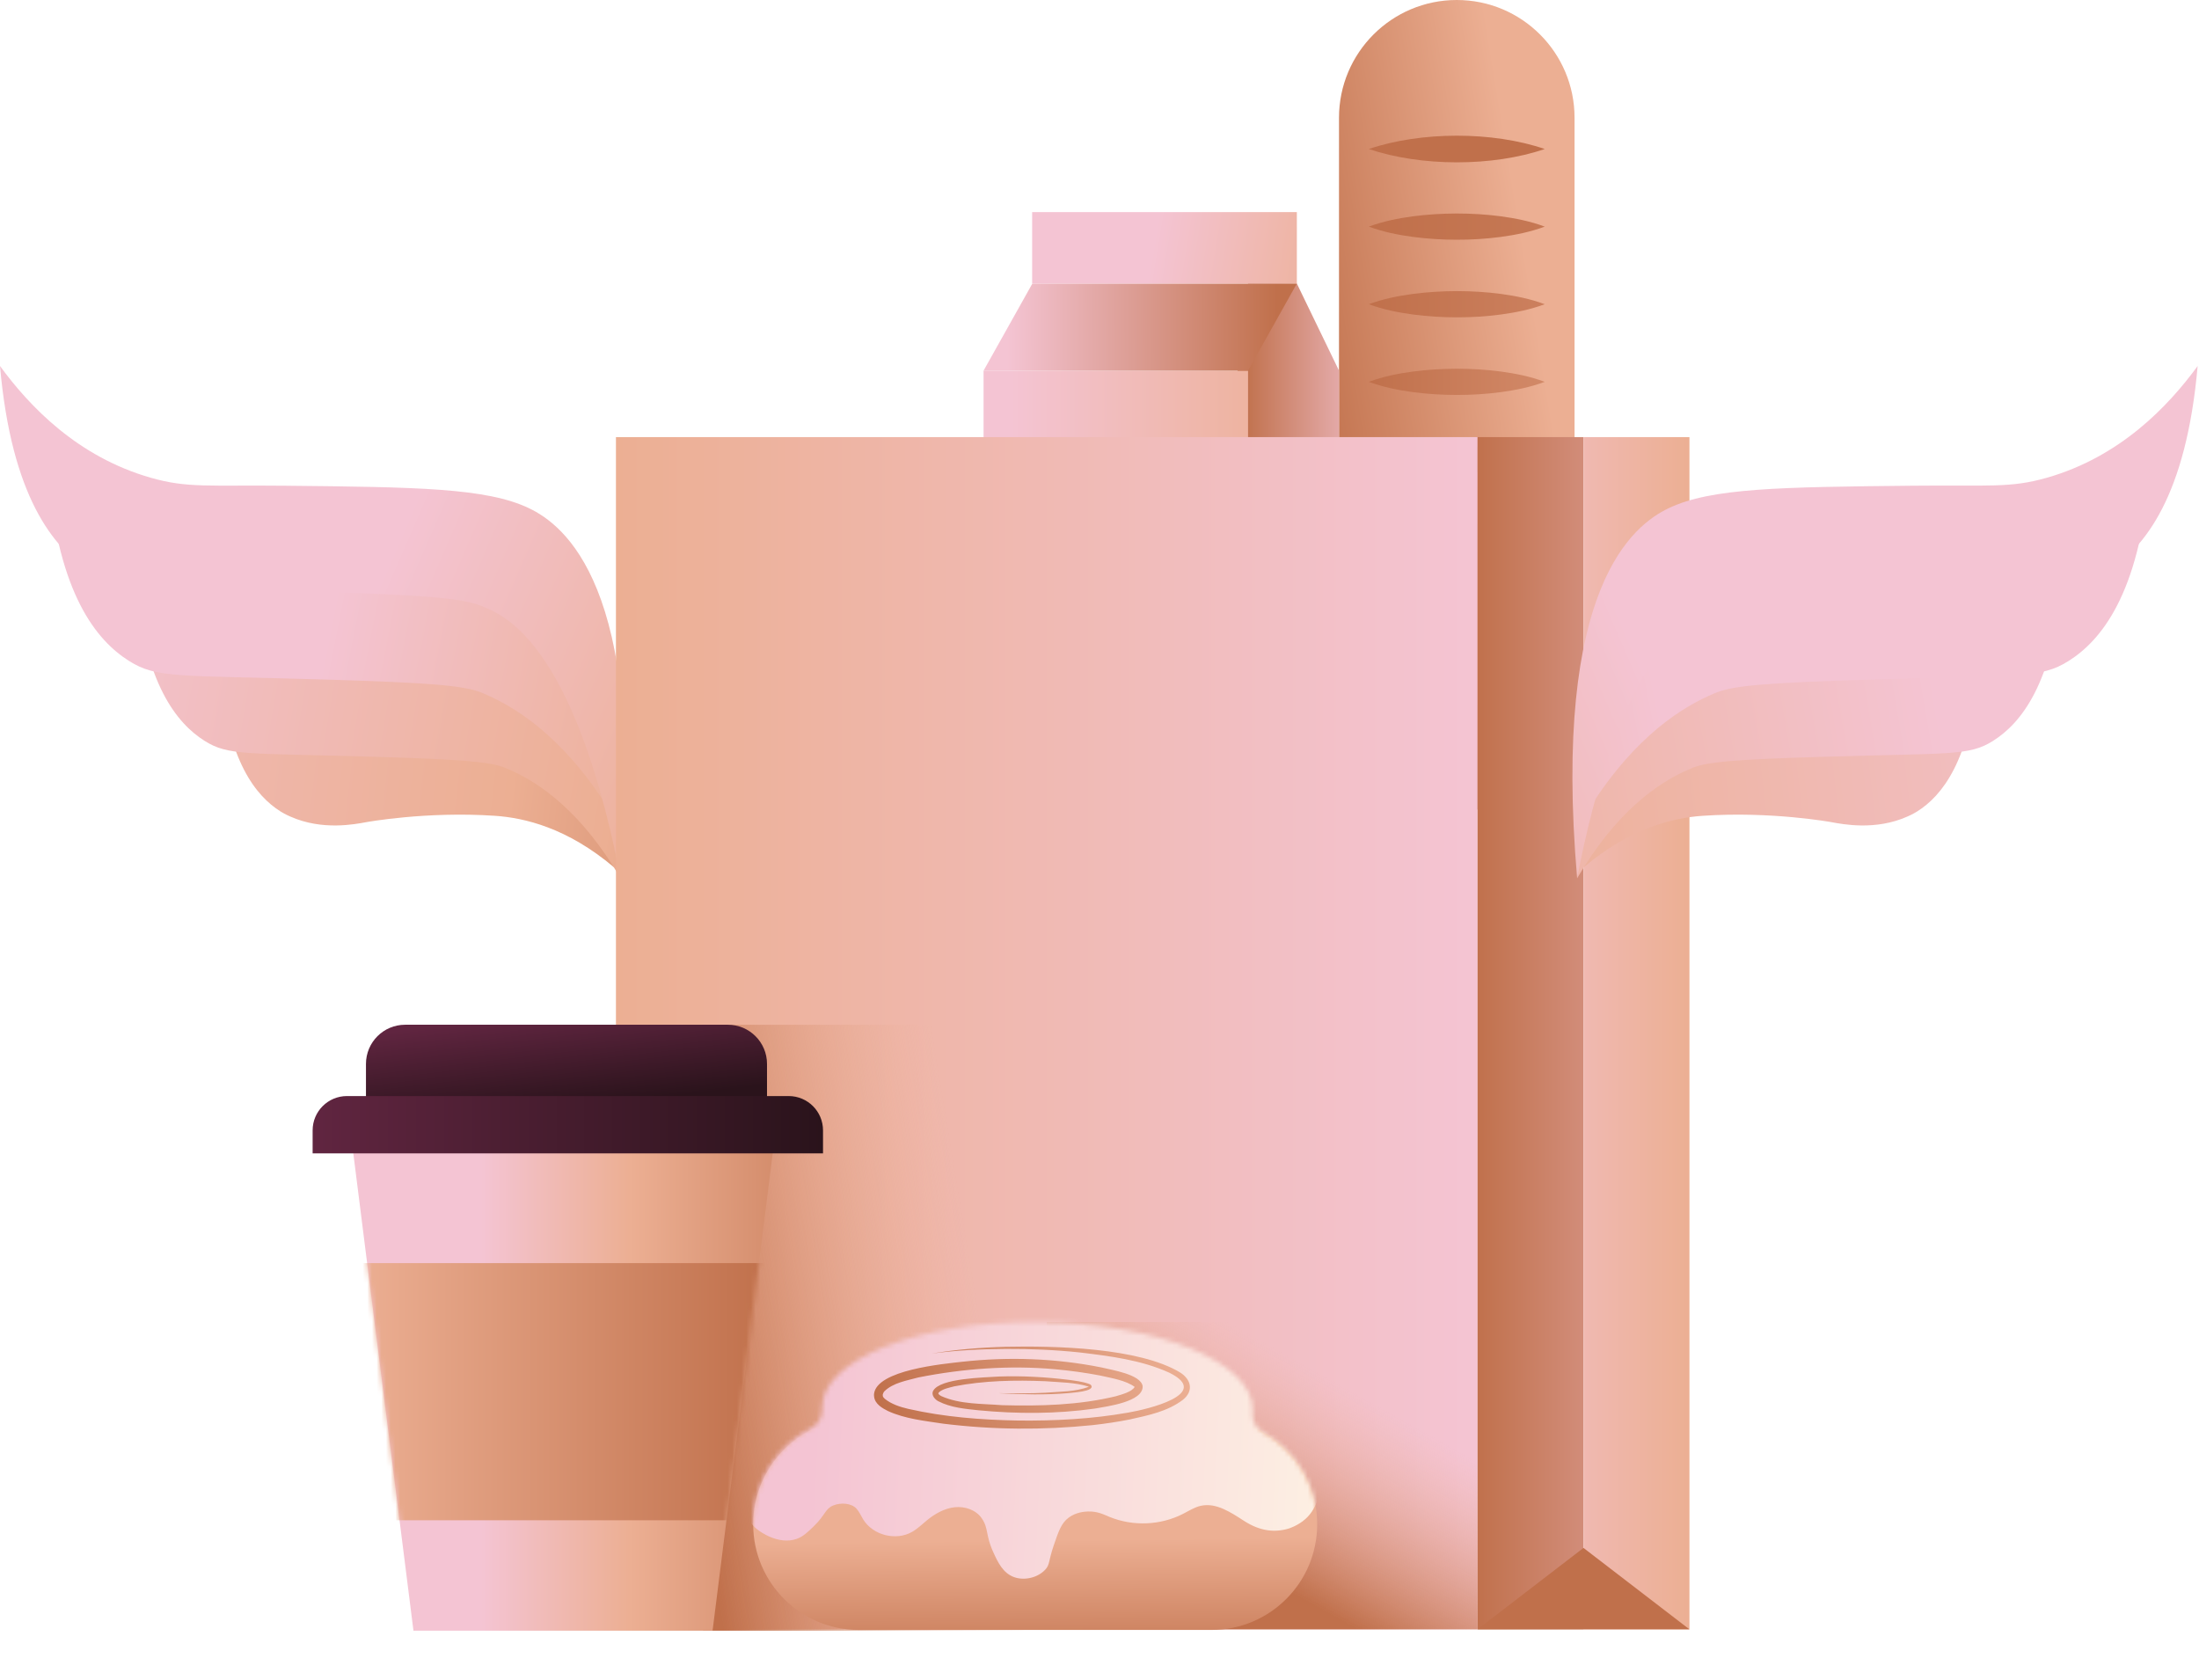
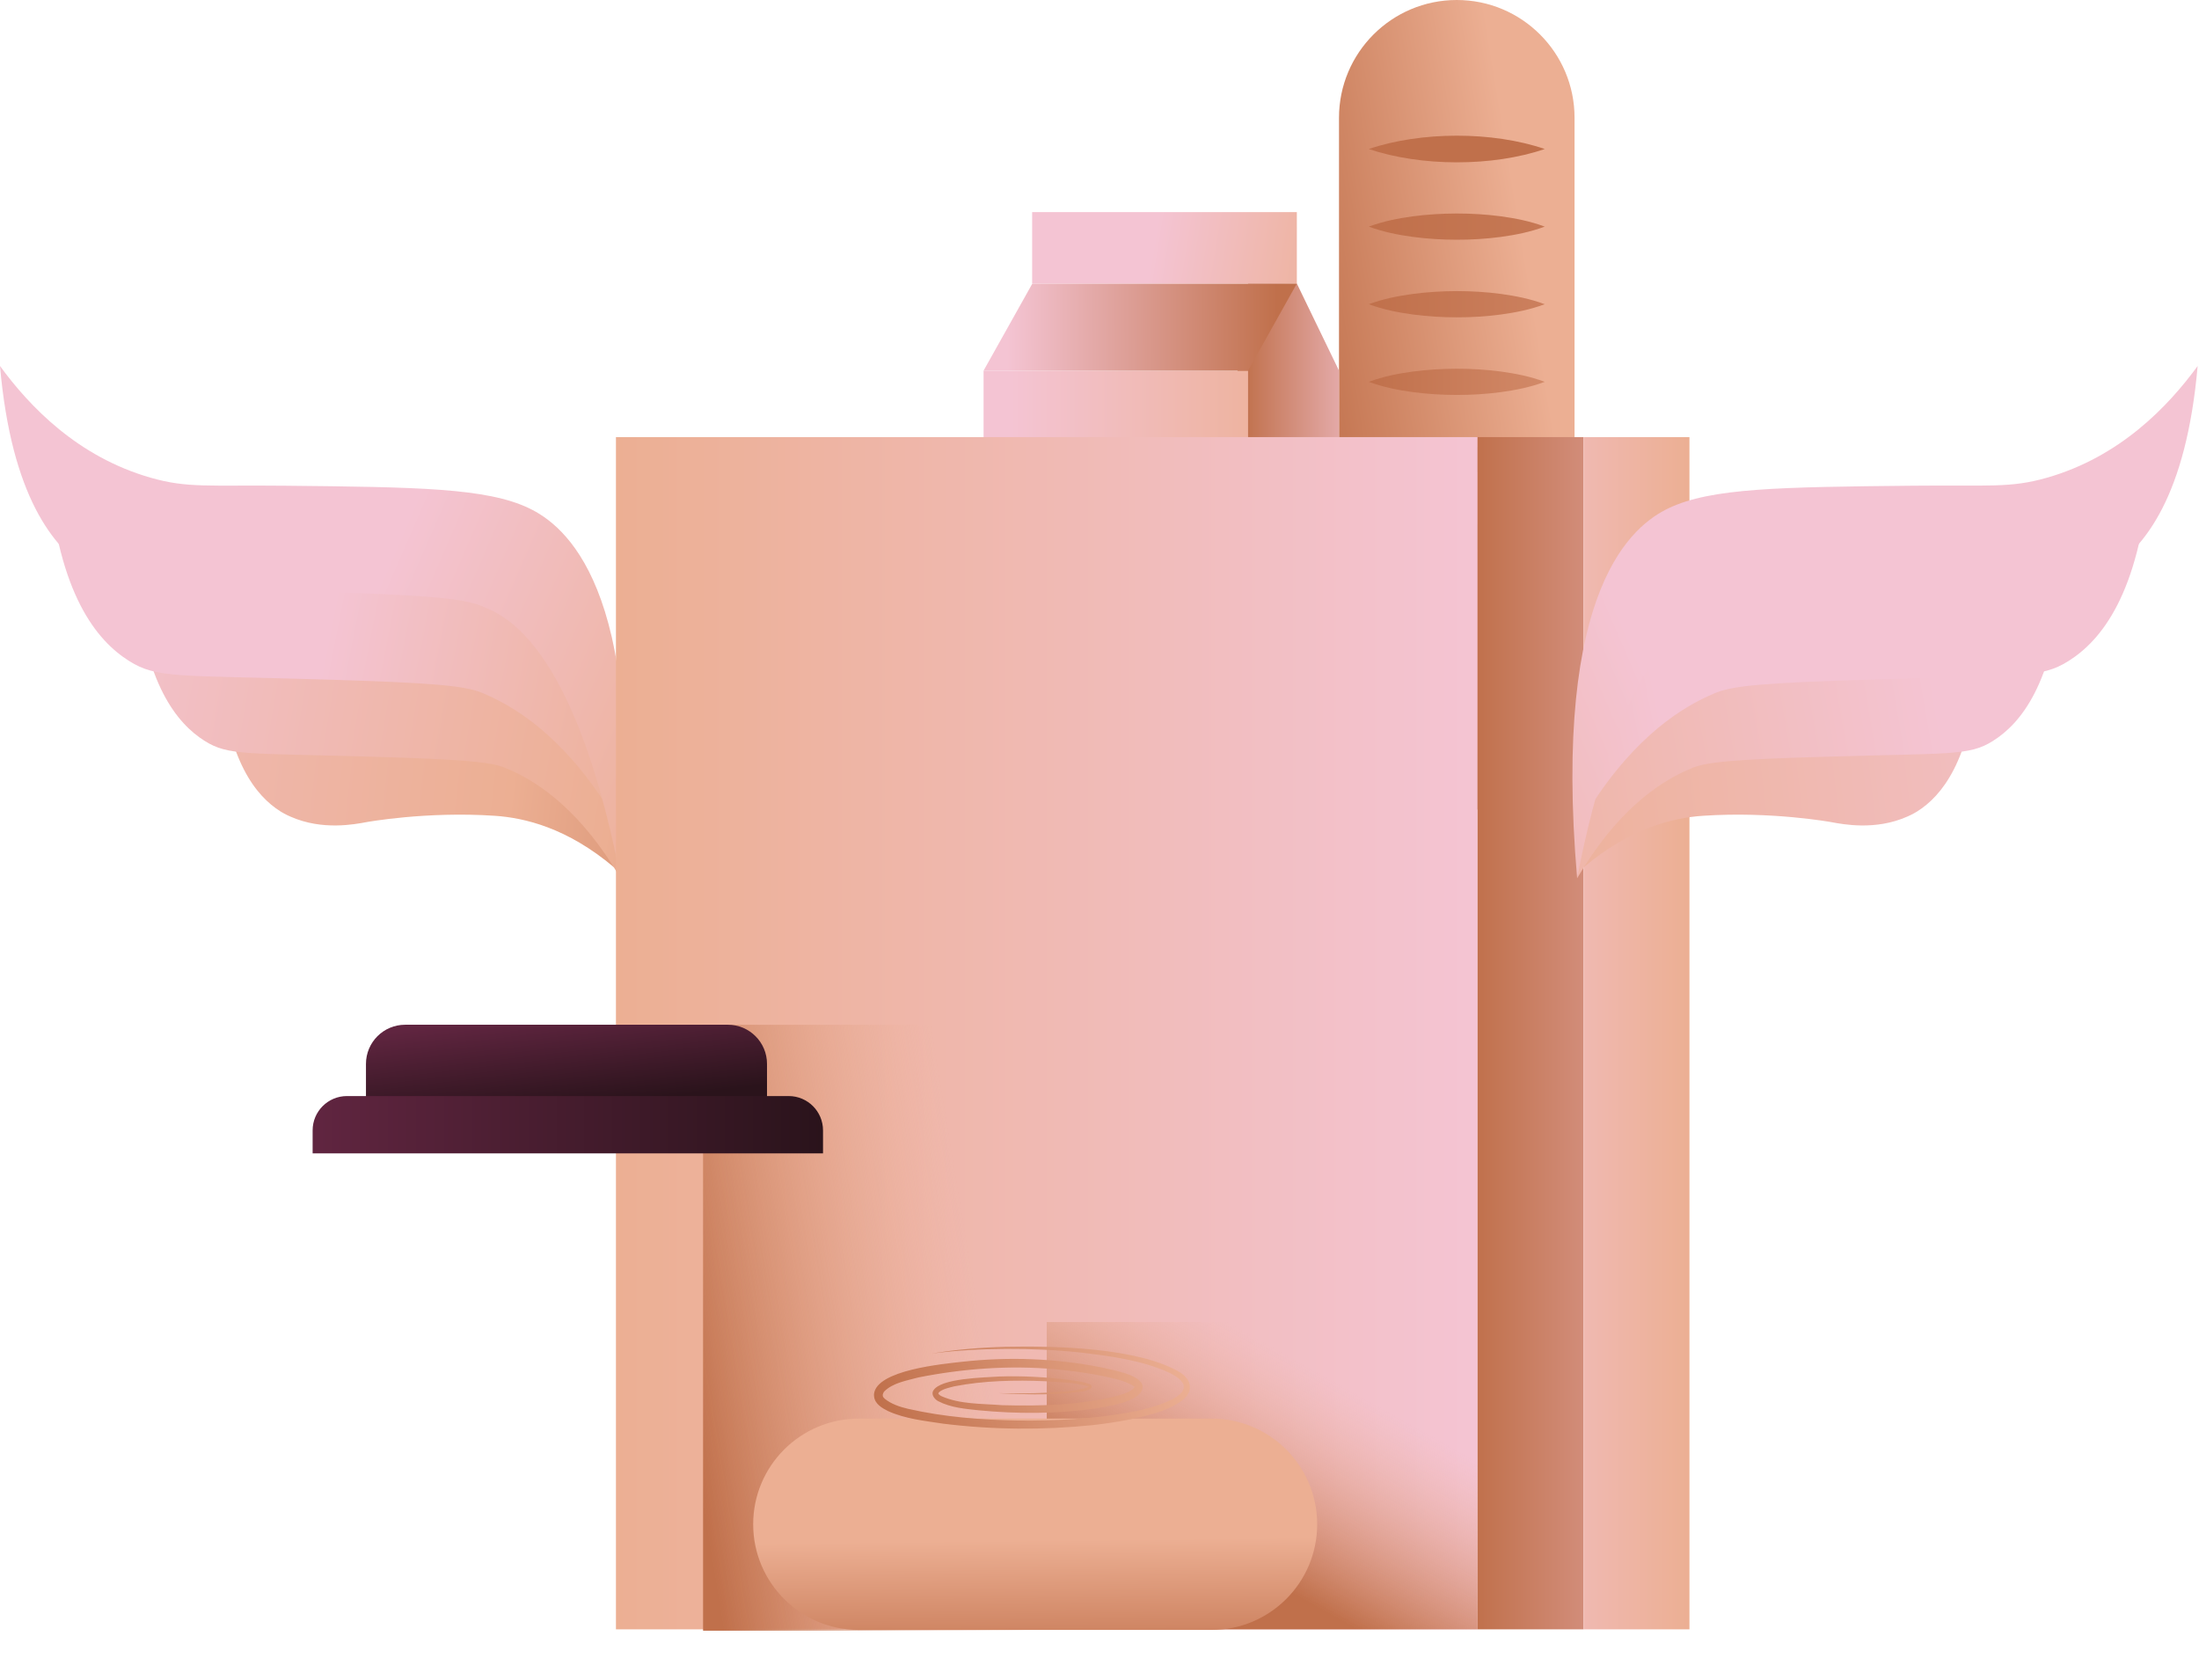
<svg xmlns="http://www.w3.org/2000/svg" width="470" height="359" viewBox="0 0 470 359" fill="none">
  <path d="M46.998 143.871C51.259 149.703 58.193 156.973 68.753 159.992C74.061 161.506 77.043 161.02 88.126 161.141C114.237 161.412 118.741 160.851 123.302 164.393C126.582 166.945 130.843 172.365 131.208 185.355C121.237 176.944 112.144 174.795 105.742 174.365C91.089 173.374 78.267 175.729 78.267 175.729C75.874 176.168 68.903 177.561 62.109 174.552C62.109 174.552 60.997 174.094 59.959 173.44C54.689 170.122 48.661 162.674 47.007 143.89L46.998 143.871Z" fill="url(#paint0_linear_1368_2485)" />
  <path d="M29.055 124.777C33.905 131.403 41.774 139.664 53.773 143.094C59.801 144.814 63.193 144.262 75.781 144.393C98.63 144.627 110.041 144.842 115.751 148.084C121.396 151.29 130.694 159.916 132.619 187.709C124.18 173.307 115.284 167.42 109.406 164.738C108.621 164.383 107.938 164.093 107.779 164.037C104.546 162.859 99.303 162.317 79.473 161.738C52.577 160.944 48.82 161.542 43.764 158.374C37.774 154.608 30.924 146.141 29.045 124.796L29.055 124.777Z" fill="url(#paint1_linear_1368_2485)" />
  <path d="M10.354 101.929C16.036 109.695 25.27 119.386 39.344 123.404C46.409 125.423 50.39 124.778 65.155 124.928C91.948 125.199 105.331 125.451 112.022 129.254C118.638 133.011 129.554 143.123 131.806 175.71C121.909 158.823 111.48 151.917 104.583 148.767C103.658 148.347 102.864 148.01 102.677 147.945C98.892 146.571 92.733 145.936 69.482 145.244C37.942 144.31 33.54 145.02 27.615 141.291C20.588 136.88 12.56 126.946 10.354 101.91V101.929Z" fill="url(#paint2_linear_1368_2485)" />
  <path d="M0 78.231C6.317 86.875 16.588 97.65 32.241 102.117C40.101 104.36 44.521 103.65 60.95 103.818C89.079 104.108 103.994 104.276 113.078 108.631C120.47 112.173 138.002 125.191 132.628 187.711C129.498 171.44 121.526 138.059 104.807 130.34C103.826 129.891 102.639 129.405 102.639 129.405C98.425 127.882 91.528 127.181 65.763 126.415C30.681 125.377 25.784 126.162 19.195 122.023C11.383 117.116 2.448 106.07 0 78.231Z" fill="url(#paint3_linear_1368_2485)" />
  <path d="M336.534 25.176C336.534 11.272 325.264 0 311.362 0C297.46 0 286.19 11.272 286.19 25.176V148.235C286.19 162.139 297.46 173.411 311.362 173.411C325.264 173.411 336.534 162.139 336.534 148.235V25.176Z" fill="url(#paint4_linear_1368_2485)" />
  <path d="M292.554 31.849C303.703 28.064 319.02 28.036 330.169 31.849C319.029 35.662 303.712 35.634 292.554 31.849Z" fill="#C0704B" />
  <path d="M292.554 48.436C295.685 47.278 298.825 46.67 301.956 46.24C305.086 45.829 308.226 45.642 311.357 45.633C314.488 45.633 317.628 45.82 320.758 46.231C323.889 46.661 327.029 47.268 330.16 48.436C327.029 49.605 323.889 50.212 320.758 50.642C317.628 51.053 314.488 51.249 311.357 51.24C308.226 51.24 305.086 51.044 301.956 50.633C298.825 50.203 295.685 49.595 292.554 48.436Z" fill="url(#paint5_linear_1368_2485)" />
  <path d="M292.554 65.022C295.685 63.864 298.825 63.256 301.956 62.826C305.086 62.415 308.226 62.228 311.357 62.219C314.488 62.219 317.628 62.406 320.758 62.817C323.889 63.247 327.029 63.854 330.16 65.022C327.029 66.191 323.889 66.798 320.758 67.228C317.628 67.639 314.488 67.835 311.357 67.826C308.226 67.826 305.086 67.63 301.956 67.219C298.825 66.789 295.685 66.181 292.554 65.022Z" fill="url(#paint6_linear_1368_2485)" />
  <path d="M292.554 81.612C295.685 80.453 298.825 79.846 301.956 79.416C305.086 79.005 308.226 78.818 311.357 78.809C314.488 78.809 317.628 78.996 320.758 79.407C323.889 79.837 327.029 80.444 330.16 81.612C327.029 82.78 323.889 83.388 320.758 83.818C317.628 84.229 314.488 84.425 311.357 84.416C308.226 84.416 305.086 84.219 301.956 83.808C298.825 83.378 295.685 82.771 292.554 81.612Z" fill="url(#paint7_linear_1368_2485)" />
  <path d="M292.554 98.198C295.685 97.039 298.825 96.432 301.956 96.002C305.086 95.591 308.226 95.404 311.357 95.394C314.488 95.394 317.628 95.581 320.758 95.993C323.889 96.422 327.029 97.03 330.16 98.198C327.029 99.366 323.889 99.974 320.758 100.404C317.628 100.815 314.488 101.011 311.357 101.002C308.226 101.002 305.086 100.805 301.956 100.394C298.825 99.964 295.685 99.357 292.554 98.198Z" fill="url(#paint8_linear_1368_2485)" />
  <path d="M292.554 114.788C295.685 113.629 298.825 113.022 301.956 112.592C305.086 112.181 308.226 111.994 311.357 111.984C314.488 111.984 317.628 112.171 320.758 112.582C323.889 113.012 327.029 113.62 330.16 114.788C327.029 115.956 323.889 116.564 320.758 116.993C317.628 117.405 314.488 117.592 311.357 117.592C308.226 117.592 305.086 117.395 301.956 116.984C298.825 116.554 295.685 115.947 292.554 114.788Z" fill="url(#paint9_linear_1368_2485)" />
  <path d="M292.554 131.374C295.685 130.215 298.825 129.608 301.956 129.178C305.086 128.767 308.226 128.58 311.357 128.57C314.488 128.57 317.628 128.757 320.758 129.168C323.889 129.598 327.029 130.206 330.16 131.374C327.029 132.542 323.889 133.15 320.758 133.579C317.628 133.991 314.488 134.177 311.357 134.177C308.226 134.177 305.086 133.981 301.956 133.57C298.825 133.14 295.685 132.533 292.554 131.374Z" fill="url(#paint10_linear_1368_2485)" />
-   <path d="M292.554 147.964C295.685 146.805 298.825 146.197 301.956 145.768C305.086 145.356 308.226 145.17 311.357 145.16C314.488 145.16 317.628 145.347 320.758 145.758C323.889 146.188 327.029 146.796 330.16 147.964C327.029 149.132 323.889 149.739 320.758 150.169C317.628 150.58 314.488 150.777 311.357 150.767C308.226 150.767 305.086 150.571 301.956 150.16C298.825 149.73 295.685 149.123 292.554 147.964Z" fill="url(#paint11_linear_1368_2485)" />
  <path d="M277.181 60.605L286.19 79.221V151.245H255.827L266.752 60.605H277.181Z" fill="url(#paint12_linear_1368_2485)" />
  <path d="M210.222 151.254H266.752V79.23H210.222V151.254Z" fill="url(#paint13_linear_1368_2485)" />
  <path d="M266.752 79.221H210.222L220.652 60.605H277.181L266.752 79.221Z" fill="url(#paint14_linear_1368_2485)" />
  <path d="M220.605 60.605L277.181 60.605V45.335L220.605 45.335V60.605Z" fill="url(#paint15_linear_1368_2485)" />
  <path d="M315.806 93.426H131.647V348.253H315.806V93.426Z" fill="url(#paint16_linear_1368_2485)" />
  <path d="M338.449 93.426H315.806V348.253H338.449V93.426Z" fill="url(#paint17_linear_1368_2485)" />
  <path d="M361.093 93.426H338.449V348.253H361.093V93.426Z" fill="url(#paint18_linear_1368_2485)" />
-   <path d="M338.449 330.852C346 336.655 353.551 342.449 361.093 348.252H315.796C323.347 342.449 330.898 336.655 338.44 330.852H338.449Z" fill="#C0704B" />
  <path d="M218.876 219.035H150.272V348.542H218.876V219.035Z" fill="url(#paint19_linear_1368_2485)" />
-   <path d="M88.369 348.535H152.3L165.636 242.699H75.033L88.369 348.535Z" fill="url(#paint20_linear_1368_2485)" />
  <path d="M163.944 237.801H78.22V227.399C78.22 222.774 81.968 219.026 86.593 219.026H155.562C160.188 219.026 163.935 222.774 163.935 227.399V237.801H163.944Z" fill="url(#paint21_linear_1368_2485)" />
  <path d="M175.916 246.512H66.819V241.605C66.819 237.55 70.108 234.269 74.155 234.269H168.57C172.626 234.269 175.906 237.559 175.906 241.605V246.512H175.916Z" fill="url(#paint22_linear_1368_2485)" />
  <mask id="mask0_1368_2485" style="mask-type:luminance" maskUnits="userSpaceOnUse" x="75" y="242" width="91" height="107">
    <path d="M88.369 348.535H152.301L165.636 242.699H75.034L88.369 348.535Z" fill="white" />
  </mask>
  <g mask="url(#mask0_1368_2485)">
-     <path d="M76.156 324.938H164.506V269.978H76.156V324.938Z" fill="url(#paint23_linear_1368_2485)" />
-   </g>
+     </g>
  <path d="M315.805 282.574H223.726V348.253H315.805V282.574Z" fill="url(#paint24_linear_1368_2485)" />
  <path d="M258.948 303.211H183.56C171.09 303.211 160.981 313.32 160.981 325.789V325.798C160.981 338.268 171.09 348.377 183.56 348.377H258.948C271.418 348.377 281.526 338.268 281.526 325.798V325.789C281.526 313.32 271.418 303.211 258.948 303.211Z" fill="url(#paint25_linear_1368_2485)" />
  <mask id="mask1_1368_2485" style="mask-type:luminance" maskUnits="userSpaceOnUse" x="160" y="282" width="122" height="78">
    <path d="M173.364 305.257C174.906 304.463 175.803 302.837 175.728 301.099C175.728 300.977 175.728 300.856 175.728 300.734C175.784 290.557 196.437 282.427 221.847 282.576C247.257 282.726 267.807 291.099 267.751 301.267C267.751 301.5 267.742 301.734 267.714 301.968C267.546 303.659 268.461 305.276 269.947 306.108C277.003 310.079 281.713 317.686 281.545 326.35C281.545 326.443 281.545 326.546 281.545 326.649C281.489 328.807 281.349 330.863 281.134 332.826C280.171 341.704 274.031 349.18 265.527 351.909C254.266 355.526 239.463 358.787 222.015 358.993C205.988 359.18 192.036 356.731 180.831 353.638C169.046 350.376 160.925 339.611 161 327.378V325.378C161.065 316.593 166.084 309.005 173.392 305.257H173.364Z" fill="white" />
  </mask>
  <g mask="url(#mask1_1368_2485)">
-     <path d="M158.318 310.764C157.963 313.68 157.608 316.642 158.028 319.558C158.449 322.464 159.757 325.371 162.131 327.1C162.355 327.268 166.374 330.286 170.261 328.922C171.644 328.436 172.56 327.548 173.915 326.24C176.476 323.763 176.326 322.492 178.093 321.773C179.747 321.1 181.98 321.259 183.074 322.474C183.681 323.156 184.036 324.016 184.513 324.791C186.606 328.156 191.512 329.389 194.952 327.417C196.129 326.745 197.11 325.773 198.157 324.913C199.858 323.53 201.848 322.399 204.026 322.156C206.203 321.913 208.586 322.707 209.829 324.511C211.352 326.726 210.577 328.016 212.315 331.8C213.268 333.884 214.362 336.258 216.791 337.109C219.09 337.912 221.941 337.137 223.455 335.436C224.408 334.361 224.034 333.81 225.212 330.324C226.296 327.137 226.875 325.52 228.417 324.371C230.024 323.184 231.837 323.091 232.52 323.063C234.585 322.988 235.968 323.735 237.192 324.24C242.183 326.268 248.042 326.025 252.836 323.577C254.079 322.941 255.285 322.156 256.649 321.848C259.948 321.109 263.107 323.277 265.957 325.109C269.275 327.24 272.368 327.614 275.414 326.717C275.414 326.717 277.349 326.146 279.012 324.67C284.479 319.764 281.788 309.175 281.638 308.624L280.881 298.298L265.079 277.121L181.672 280.999L158.327 310.755L158.318 310.764Z" fill="url(#paint26_linear_1368_2485)" />
-   </g>
+     </g>
  <path d="M213.586 297.782C216.492 297.819 220.576 297.857 223.436 297.679C226.51 297.418 229.809 297.52 232.716 296.399C232.781 296.362 232.809 296.306 232.79 296.343C232.79 296.343 232.79 296.362 232.79 296.399C232.79 296.408 232.8 296.427 232.809 296.436C232.809 296.436 232.781 296.418 232.753 296.399C229.791 295.436 226.548 295.474 223.454 295.221C216.959 294.95 210.334 295.072 203.951 296.315C202.876 296.605 201.652 296.819 200.792 297.492C200.689 297.595 200.596 297.707 200.568 297.773C200.549 297.847 200.54 297.829 200.568 297.885C200.596 297.997 200.876 298.24 201.185 298.399C205.212 300.193 209.876 299.997 214.221 300.343C222.314 300.558 230.585 300.343 238.472 298.436C239.809 298.034 241.893 297.511 242.519 296.436C240.668 295.044 237.547 294.549 235.108 293.997C231.921 293.38 228.678 292.951 225.436 292.651C215.763 291.782 205.801 292.521 196.306 294.408C193.793 295.091 190.895 295.539 189.017 297.38C188.84 297.558 188.746 297.857 188.681 298.044V297.932V298.081C188.671 298.156 188.671 298.231 188.681 298.296C188.709 298.614 188.83 298.689 189.111 298.978C190.503 300.109 192.353 300.716 194.12 301.128C201.792 302.875 209.708 303.483 217.576 303.623C225.464 303.707 233.379 303.305 241.145 301.922C245.173 301.24 259.191 297.95 249.902 293.39C243.93 290.68 237.295 289.857 230.809 289.072C225.557 288.521 220.268 288.287 214.988 288.315C209.698 288.353 204.409 288.596 199.157 289.306C204.381 288.427 209.68 288.007 214.978 287.857C225.342 287.642 243.388 288.007 252.238 293.352C254.574 294.838 255.191 297.287 252.836 299.184C249.518 301.707 245.369 302.52 241.435 303.399C238.809 303.922 236.164 304.305 233.519 304.604C222.912 305.688 212.203 305.604 201.615 304.296C197.624 303.679 193.475 303.286 189.755 301.576C188.559 300.969 187.027 300.109 186.83 298.548C186.793 298.333 186.802 298.1 186.812 297.885C186.812 297.913 186.821 297.735 186.812 297.932C187.372 292.82 201.521 291.53 205.726 291.053C215.632 289.969 225.669 290.315 235.444 292.278C237.603 292.82 243.752 293.736 244.22 296.231C244.453 299.651 236.482 300.614 233.968 301.072C225.753 302.23 217.436 302.221 209.194 301.436C206.287 301.128 203.222 300.875 200.559 299.502C199.914 299.184 198.951 298.212 199.446 297.277C200.904 294.53 210.53 294.436 213.586 294.212C218.548 294.044 223.501 294.324 228.417 294.922C229.856 295.128 231.333 295.287 232.716 295.773C232.893 295.848 233.08 295.913 233.23 296.091C234.061 297.446 229.155 297.642 228.37 297.763C223.623 298.184 218.343 298.034 213.567 297.791L213.586 297.782Z" fill="url(#paint27_linear_1368_2485)" />
  <path d="M422.725 143.871C418.463 149.703 411.529 156.973 400.969 159.992C395.661 161.506 392.679 161.02 381.596 161.141C355.485 161.412 350.981 160.851 346.42 164.393C343.14 166.945 338.879 172.365 338.514 185.355C348.486 176.944 357.579 174.795 363.98 174.365C378.633 173.374 391.455 175.729 391.455 175.729C393.848 176.168 400.819 177.561 407.613 174.552C407.613 174.552 408.725 174.094 409.763 173.44C415.033 170.122 421.061 162.674 422.715 143.89L422.725 143.871Z" fill="url(#paint28_linear_1368_2485)" />
  <path d="M440.658 124.777C435.808 131.403 427.939 139.664 415.94 143.094C409.912 144.814 406.52 144.262 393.932 144.393C371.083 144.627 359.672 144.842 353.962 148.084C348.317 151.29 339.019 159.916 337.094 187.709C345.533 173.307 354.429 167.42 360.307 164.738C361.092 164.383 361.775 164.093 361.934 164.037C365.167 162.859 370.41 162.317 390.24 161.738C417.136 160.944 420.893 161.542 425.949 158.374C431.939 154.608 438.789 146.141 440.668 124.796L440.658 124.777Z" fill="url(#paint29_linear_1368_2485)" />
  <path d="M459.359 101.929C453.677 109.695 444.444 119.386 430.37 123.404C423.304 125.423 419.323 124.778 404.558 124.928C377.765 125.199 364.382 125.451 357.691 129.254C351.075 133.011 340.159 143.123 337.907 175.71C347.804 158.823 358.233 151.917 365.13 148.767C366.055 148.347 366.85 148.01 367.037 147.945C370.821 146.571 376.98 145.936 400.231 145.244C431.771 144.31 436.173 145.02 442.098 141.291C449.126 136.88 457.153 126.946 459.359 101.91V101.929Z" fill="url(#paint30_linear_1368_2485)" />
  <path d="M469.713 78.228C463.396 86.873 453.125 97.648 437.472 102.115C429.612 104.358 425.192 103.647 408.763 103.815C380.634 104.105 365.719 104.273 356.635 108.628C349.243 112.17 331.711 125.188 337.085 187.708C340.215 171.438 348.187 138.057 364.906 130.337C365.887 129.889 367.074 129.403 367.074 129.403C371.288 127.88 378.185 127.179 403.95 126.412C439.032 125.375 443.929 126.16 450.518 122.02C458.33 117.105 467.265 106.068 469.713 78.219V78.228Z" fill="url(#paint31_linear_1368_2485)" />
  <defs>
    <linearGradient id="paint0_linear_1368_2485" x1="195.649" y1="155.04" x2="-50.34" y2="126.313" gradientUnits="userSpaceOnUse">
      <stop stop-color="#C0704B" />
      <stop offset="0.34" stop-color="#ECAF93" />
      <stop offset="0.99" stop-color="#F4C4D3" />
    </linearGradient>
    <linearGradient id="paint1_linear_1368_2485" x1="200.909" y1="151.884" x2="10.364" y2="119.182" gradientUnits="userSpaceOnUse">
      <stop stop-color="#C0704B" />
      <stop offset="0.34" stop-color="#ECAF93" />
      <stop offset="0.99" stop-color="#F4C4D3" />
    </linearGradient>
    <linearGradient id="paint2_linear_1368_2485" x1="188.987" y1="136.92" x2="73.092" y2="114.154" gradientUnits="userSpaceOnUse">
      <stop stop-color="#C0704B" />
      <stop offset="0.34" stop-color="#ECAF93" />
      <stop offset="0.99" stop-color="#F4C4D3" />
    </linearGradient>
    <linearGradient id="paint3_linear_1368_2485" x1="212.615" y1="146.261" x2="92.76" y2="94.305" gradientUnits="userSpaceOnUse">
      <stop stop-color="#C0704B" />
      <stop offset="0.34" stop-color="#ECAF93" />
      <stop offset="0.99" stop-color="#F4C4D3" />
    </linearGradient>
    <linearGradient id="paint4_linear_1368_2485" x1="280.032" y1="91.874" x2="330.795" y2="83.5" gradientUnits="userSpaceOnUse">
      <stop stop-color="#C0704B" />
      <stop offset="1" stop-color="#ECAF93" />
    </linearGradient>
    <linearGradient id="paint5_linear_1368_2485" x1="292.554" y1="48.436" x2="330.169" y2="48.436" gradientUnits="userSpaceOnUse">
      <stop stop-color="#C0704B" />
      <stop offset="1" stop-color="#C67854" />
    </linearGradient>
    <linearGradient id="paint6_linear_1368_2485" x1="292.554" y1="65.022" x2="330.169" y2="65.022" gradientUnits="userSpaceOnUse">
      <stop stop-color="#C0704B" />
      <stop offset="1" stop-color="#CC805E" />
    </linearGradient>
    <linearGradient id="paint7_linear_1368_2485" x1="292.554" y1="81.612" x2="330.169" y2="81.612" gradientUnits="userSpaceOnUse">
      <stop stop-color="#C0704B" />
      <stop offset="1" stop-color="#D28968" />
    </linearGradient>
    <linearGradient id="paint8_linear_1368_2485" x1="292.554" y1="98.198" x2="330.169" y2="98.198" gradientUnits="userSpaceOnUse">
      <stop stop-color="#C0704B" />
      <stop offset="1" stop-color="#D99272" />
    </linearGradient>
    <linearGradient id="paint9_linear_1368_2485" x1="292.554" y1="114.788" x2="330.169" y2="114.788" gradientUnits="userSpaceOnUse">
      <stop stop-color="#C0704B" />
      <stop offset="1" stop-color="#DF9C7D" />
    </linearGradient>
    <linearGradient id="paint10_linear_1368_2485" x1="292.554" y1="131.374" x2="330.169" y2="131.374" gradientUnits="userSpaceOnUse">
      <stop stop-color="#C0704B" />
      <stop offset="1" stop-color="#E5A588" />
    </linearGradient>
    <linearGradient id="paint11_linear_1368_2485" x1="292.554" y1="147.964" x2="330.169" y2="147.964" gradientUnits="userSpaceOnUse">
      <stop stop-color="#C0704B" />
      <stop offset="1" stop-color="#ECAF93" />
    </linearGradient>
    <linearGradient id="paint12_linear_1368_2485" x1="265.612" y1="105.93" x2="295.984" y2="105.93" gradientUnits="userSpaceOnUse">
      <stop stop-color="#C0704B" />
      <stop offset="1" stop-color="#F4C4D3" />
    </linearGradient>
    <linearGradient id="paint13_linear_1368_2485" x1="280.172" y1="115.237" x2="216.044" y2="115.237" gradientUnits="userSpaceOnUse">
      <stop stop-color="#ECAF93" />
      <stop offset="1" stop-color="#F4C4D3" />
    </linearGradient>
    <linearGradient id="paint14_linear_1368_2485" x1="273.013" y1="69.811" x2="215.259" y2="70.016" gradientUnits="userSpaceOnUse">
      <stop stop-color="#C0704B" />
      <stop offset="1" stop-color="#F4C4D3" />
    </linearGradient>
    <linearGradient id="paint15_linear_1368_2485" x1="288.564" y1="59.512" x2="246.519" y2="52.578" gradientUnits="userSpaceOnUse">
      <stop stop-color="#ECAF93" />
      <stop offset="1" stop-color="#F4C4D3" />
    </linearGradient>
    <linearGradient id="paint16_linear_1368_2485" x1="131.647" y1="220.839" x2="315.806" y2="220.839" gradientUnits="userSpaceOnUse">
      <stop stop-color="#ECAF93" />
      <stop offset="1" stop-color="#F4C4D3" />
    </linearGradient>
    <linearGradient id="paint17_linear_1368_2485" x1="315.142" y1="220.839" x2="383.624" y2="220.839" gradientUnits="userSpaceOnUse">
      <stop stop-color="#C0704B" />
      <stop offset="1" stop-color="#F4C4D3" />
    </linearGradient>
    <linearGradient id="paint18_linear_1368_2485" x1="360.925" y1="220.839" x2="312.507" y2="220.839" gradientUnits="userSpaceOnUse">
      <stop stop-color="#ECAF93" />
      <stop offset="1" stop-color="#F4C4D3" />
    </linearGradient>
    <linearGradient id="paint19_linear_1368_2485" x1="145.057" y1="290.302" x2="209.073" y2="279.742" gradientUnits="userSpaceOnUse">
      <stop stop-color="#C0704B" />
      <stop offset="1" stop-color="#ECAF93" stop-opacity="0" />
    </linearGradient>
    <linearGradient id="paint20_linear_1368_2485" x1="192.503" y1="295.622" x2="101.901" y2="295.622" gradientUnits="userSpaceOnUse">
      <stop stop-color="#C0704B" />
      <stop offset="0.64" stop-color="#ECAF93" />
      <stop offset="0.99" stop-color="#F4C4D3" />
    </linearGradient>
    <linearGradient id="paint21_linear_1368_2485" x1="121.61" y1="236.866" x2="119.19" y2="216.148" gradientUnits="userSpaceOnUse">
      <stop stop-color="#2A131B" />
      <stop offset="0.99" stop-color="#602540" />
    </linearGradient>
    <linearGradient id="paint22_linear_1368_2485" x1="175.916" y1="240.391" x2="66.819" y2="240.391" gradientUnits="userSpaceOnUse">
      <stop stop-color="#2A131B" />
      <stop offset="0.99" stop-color="#602540" />
    </linearGradient>
    <linearGradient id="paint23_linear_1368_2485" x1="164.506" y1="297.453" x2="76.165" y2="297.453" gradientUnits="userSpaceOnUse">
      <stop stop-color="#C0704B" />
      <stop offset="1" stop-color="#ECAF93" />
    </linearGradient>
    <linearGradient id="paint24_linear_1368_2485" x1="260.612" y1="331.843" x2="281.985" y2="293.499" gradientUnits="userSpaceOnUse">
      <stop stop-color="#C0704B" />
      <stop offset="1" stop-color="#ECAF93" stop-opacity="0" />
    </linearGradient>
    <linearGradient id="paint25_linear_1368_2485" x1="221.595" y1="358.432" x2="221.287" y2="329.219" gradientUnits="userSpaceOnUse">
      <stop stop-color="#C0704B" />
      <stop offset="1" stop-color="#ECAF93" />
    </linearGradient>
    <linearGradient id="paint26_linear_1368_2485" x1="284.074" y1="309.207" x2="173.634" y2="304.216" gradientUnits="userSpaceOnUse">
      <stop stop-color="#FDF0E3" />
      <stop offset="1" stop-color="#F4C4D3" />
    </linearGradient>
    <linearGradient id="paint27_linear_1368_2485" x1="189.543" y1="306.831" x2="251.101" y2="286.353" gradientUnits="userSpaceOnUse">
      <stop stop-color="#C0704B" />
      <stop offset="1" stop-color="#ECAF93" />
    </linearGradient>
    <linearGradient id="paint28_linear_1368_2485" x1="223.609" y1="143.488" x2="469.599" y2="114.762" gradientUnits="userSpaceOnUse">
      <stop stop-color="#C0704B" />
      <stop offset="0.34" stop-color="#ECAF93" />
      <stop offset="0.99" stop-color="#F4C4D3" />
    </linearGradient>
    <linearGradient id="paint29_linear_1368_2485" x1="218.35" y1="140.332" x2="408.895" y2="107.63" gradientUnits="userSpaceOnUse">
      <stop stop-color="#C0704B" />
      <stop offset="0.34" stop-color="#ECAF93" />
      <stop offset="0.99" stop-color="#F4C4D3" />
    </linearGradient>
    <linearGradient id="paint30_linear_1368_2485" x1="230.271" y1="125.368" x2="346.167" y2="102.602" gradientUnits="userSpaceOnUse">
      <stop stop-color="#C0704B" />
      <stop offset="0.34" stop-color="#ECAF93" />
      <stop offset="0.99" stop-color="#F4C4D3" />
    </linearGradient>
    <linearGradient id="paint31_linear_1368_2485" x1="206.644" y1="134.707" x2="326.501" y2="82.74" gradientUnits="userSpaceOnUse">
      <stop stop-color="#C0704B" />
      <stop offset="0.34" stop-color="#ECAF93" />
      <stop offset="0.99" stop-color="#F4C4D3" />
    </linearGradient>
  </defs>
</svg>